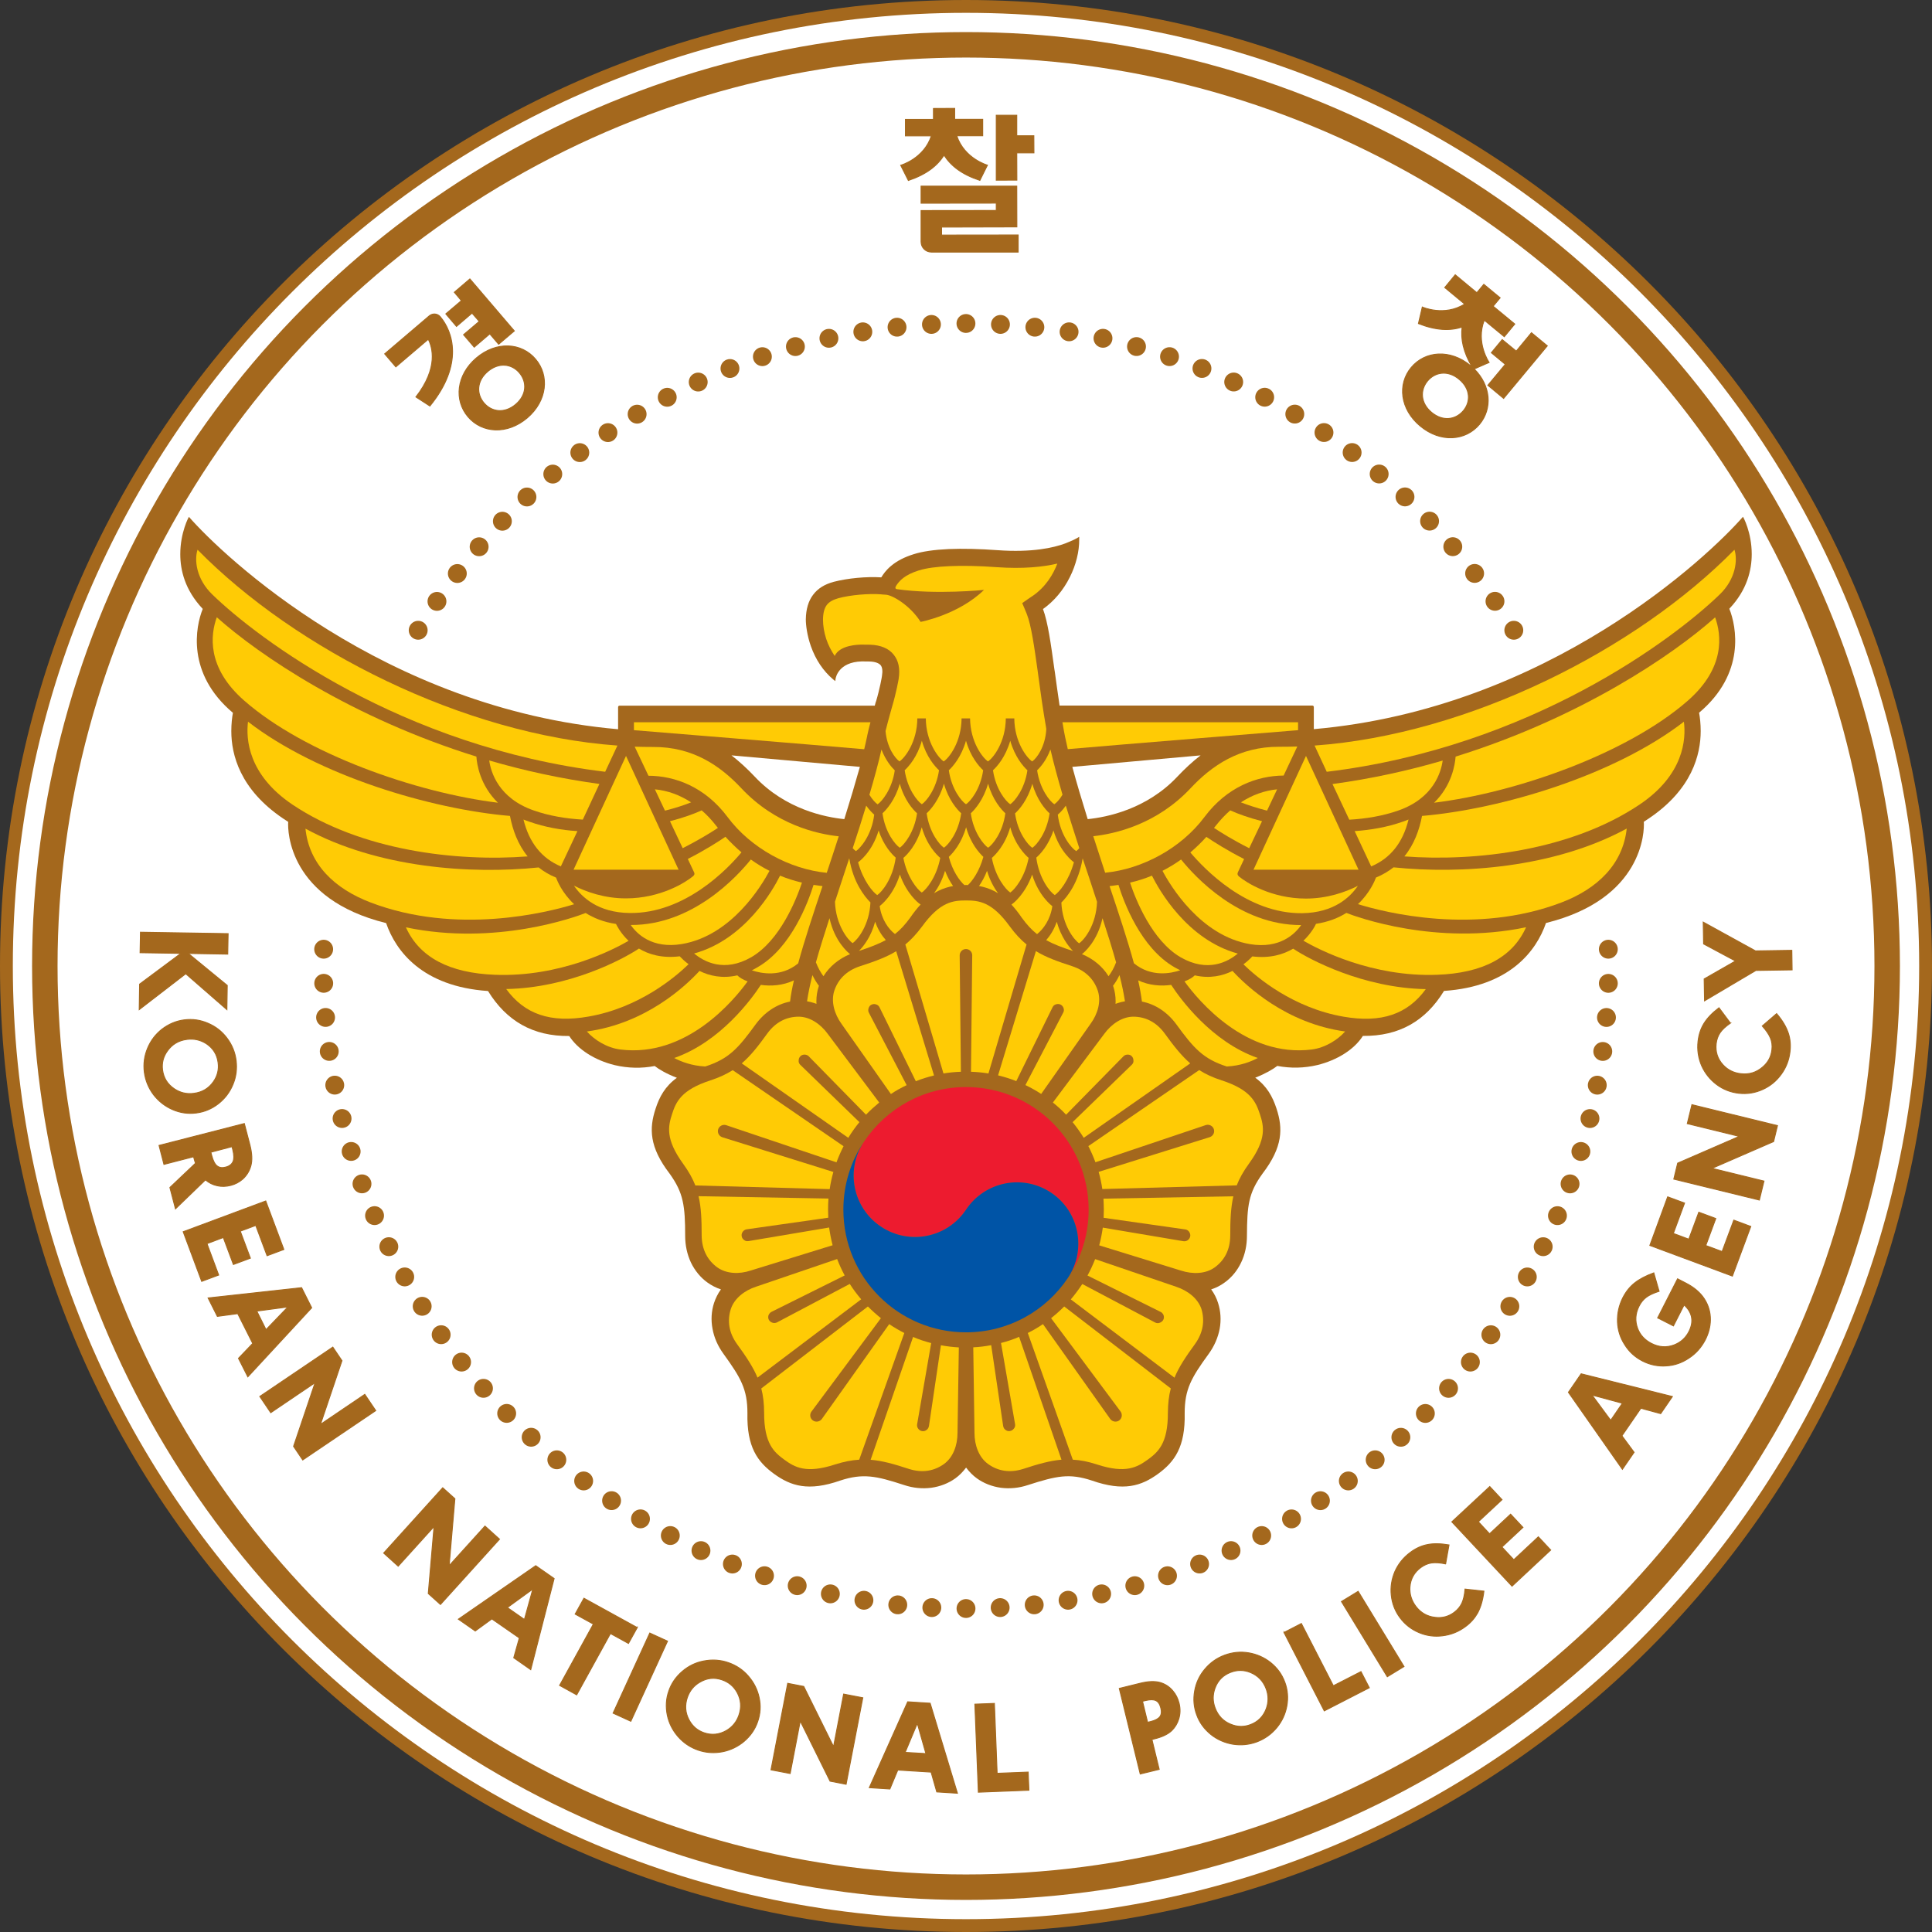
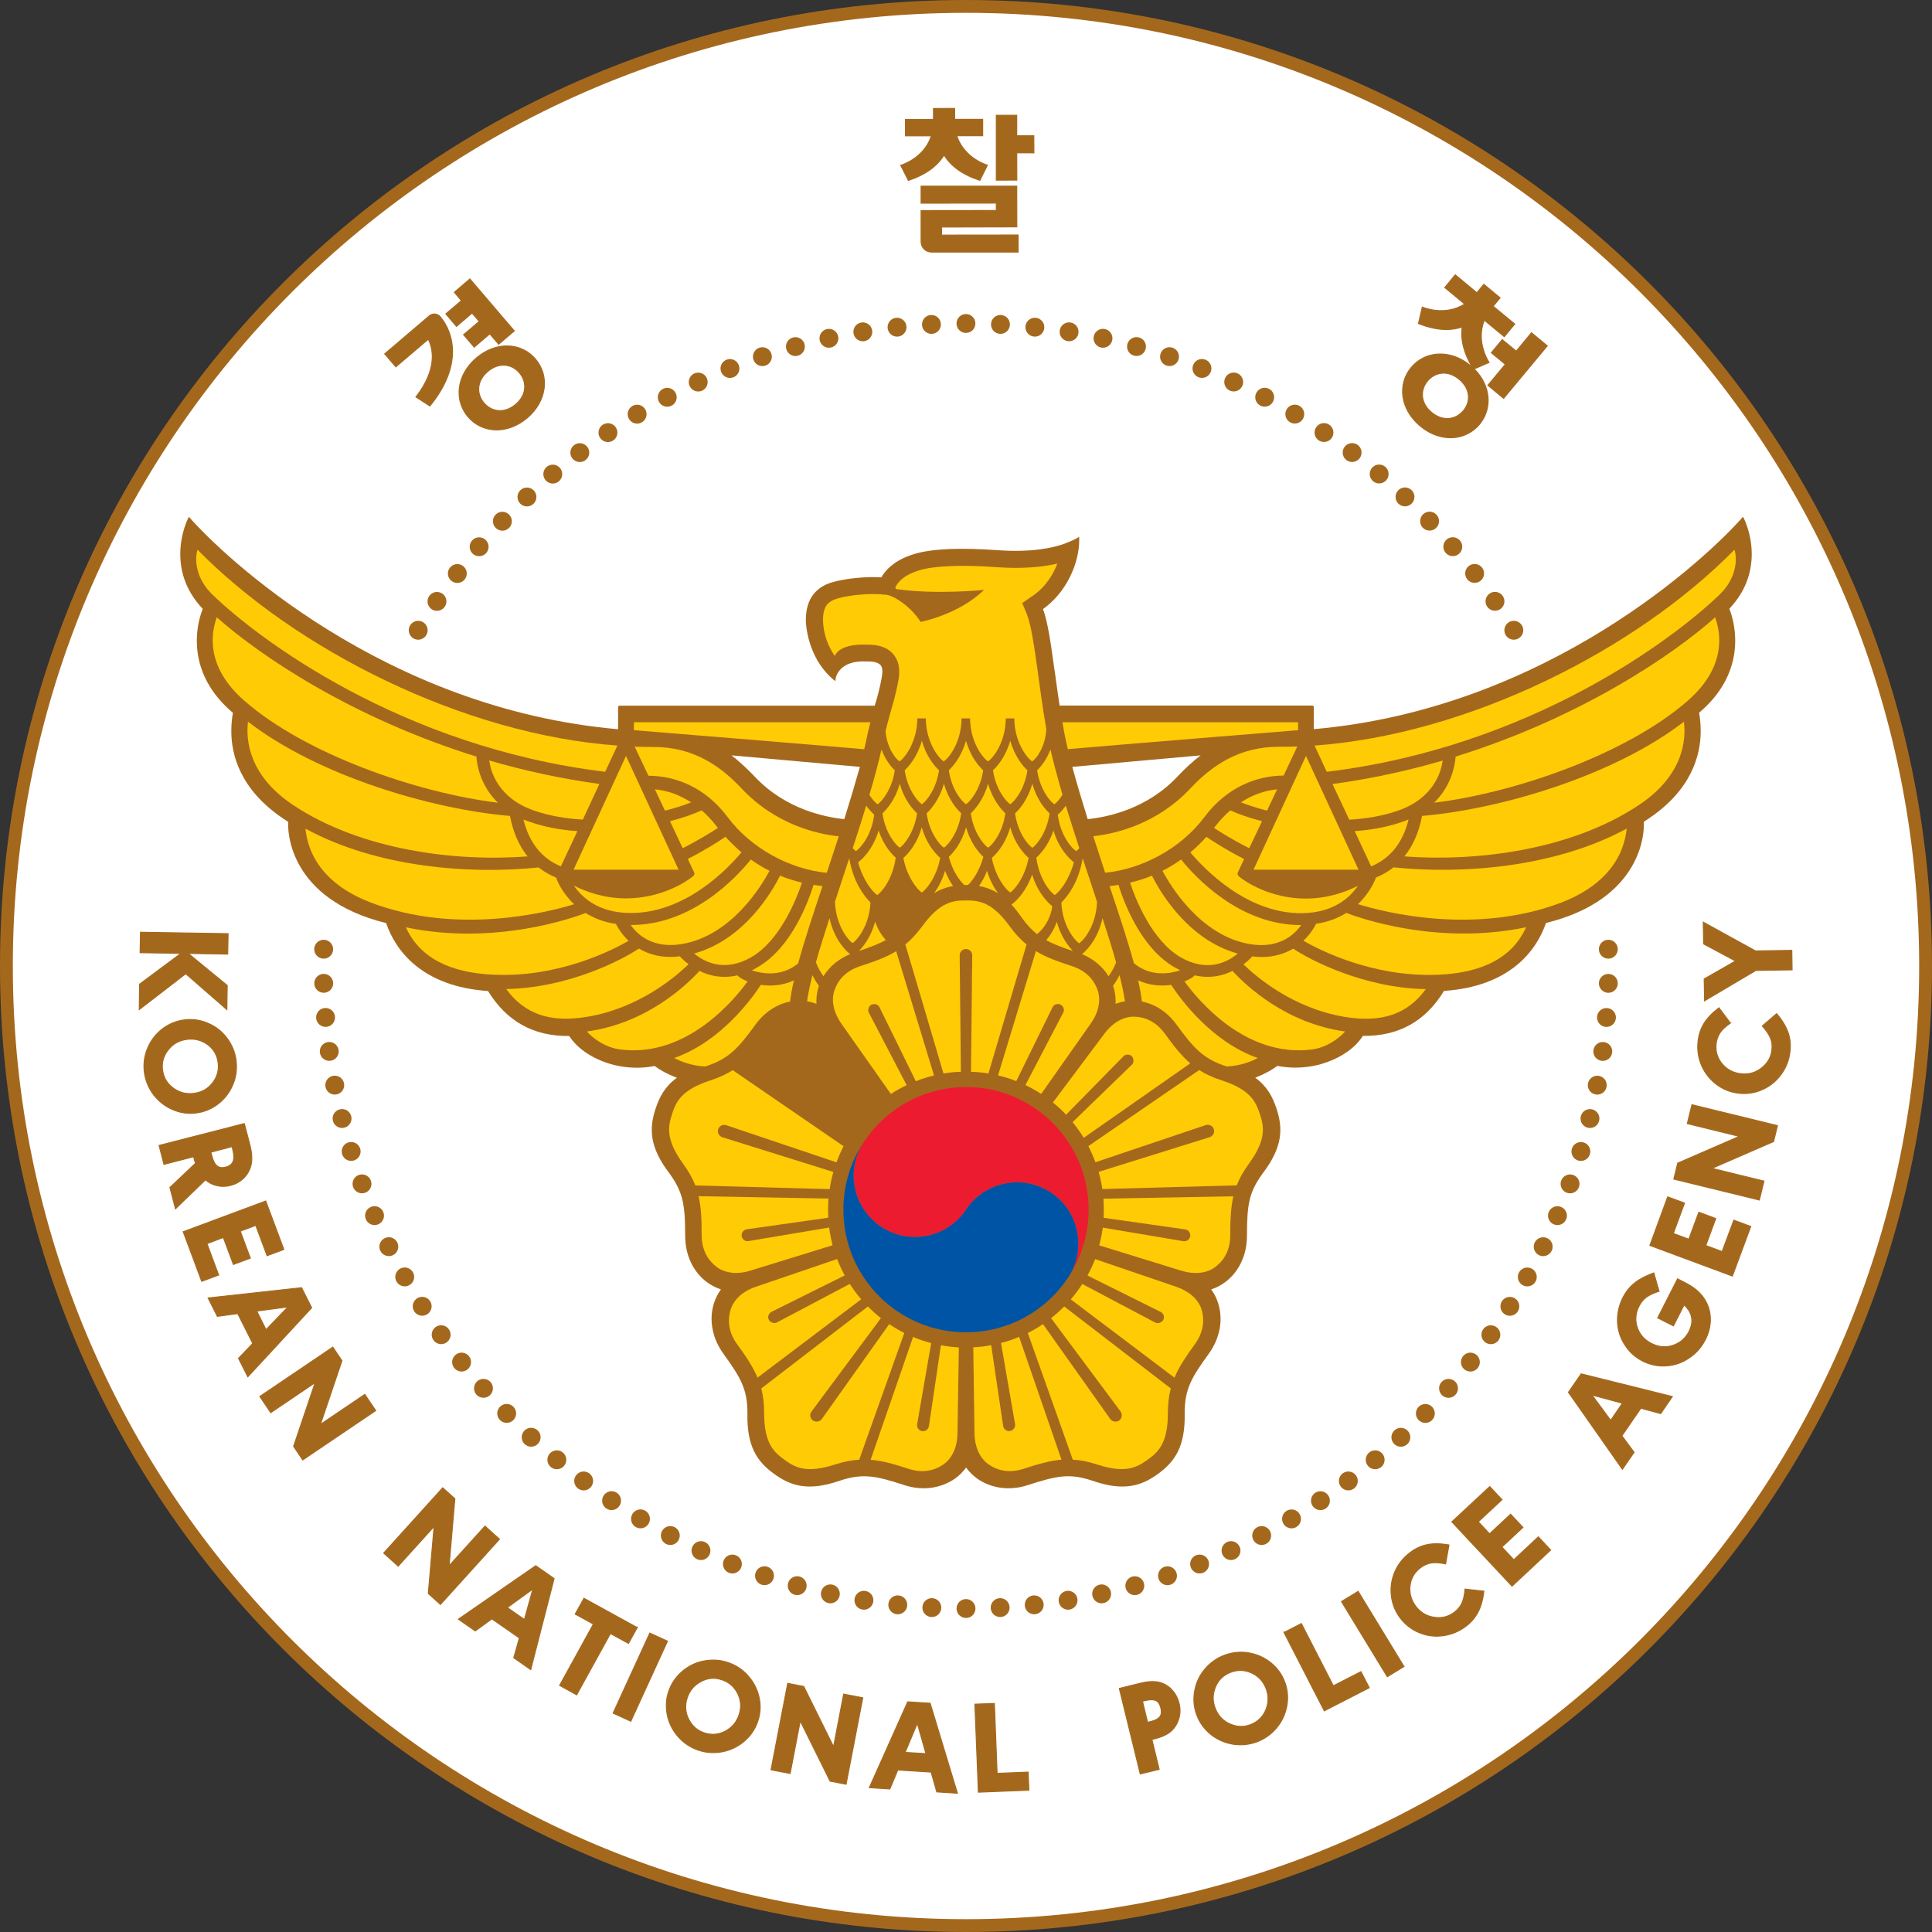
<svg xmlns="http://www.w3.org/2000/svg" xml:space="preserve" id="레이어_1" x="0px" y="0px" style="enable-background:new 0 0 2048 2048" version="1.1" viewBox="0 0 2048 2048">
  <rect x="0" y="0" width="2048" height="2048" fill="#333333" stroke="none" />
  <style>.st0{fill:#a4681d}.st2{fill:none}.st4{fill:#ffcb05}.st7,.st8{fill:#a4681d;stroke:#a4681d;stroke-miterlimit:10}.st8{fill:none;stroke-width:20;stroke-linecap:round}</style>
  <g id="XMLID_1_">
    <path d="M1024 0c565.5 0 1024 458.5 1024 1024s-458.5 1024-1024 1024S0 1589.5 0 1024 458.5 0 1024 0z" class="st0" />
    <path d="M1024 13.6c558 0 1010.4 452.3 1010.4 1010.4S1582 2034.4 1024 2034.4 13.6 1582 13.6 1024 466 13.6 1024 13.6z" style="fill:#fff" />
    <path d="M1024 47.5c539.3 0 976.5 437.2 976.5 976.5s-437.2 976.5-976.5 976.5S47.5 1563.3 47.5 1024 484.7 47.5 1024 47.5z" class="st2" />
-     <circle cx="1024" cy="1024" r="976.5" style="fill:none;stroke:#a4681d;stroke-width:27;stroke-miterlimit:10" />
  </g>
  <g id="g4827" transform="translate(70.001 11.82)">
    <path id="path6" d="M1763.3 633.3c18.6-19.7 23.6-40.6 23.6-57.8 0-22.9-9.1-39.6-9.3-39.5-35.8 41.1-205.9 203.3-454.9 225.1v-23.2c0-1.4-.7-1.8-1.9-1.8h-267.6c-1.9-12.6-3.5-24.6-5-35.3v-.1c0-.2-.5-3-.5-3-3.7-26.8-6.9-50.1-12.1-63.9 11.7-8.3 21.6-20 28.5-33.9 6.5-12.9 10-27.1 9.9-39.9v-2.8l-2.3 1.4c-3.4 2.1-12.3 5.5-12.4 5.6-12.6 4.7-35.4 9.8-71.7 7.2-19.4-1.4-36.8-1.8-51.8-1.2-15.5.7-28 2.5-37.1 5.4-10 3.1-17.9 7.2-24.2 12.5-5.4 4.5-8.4 9-10.3 12.1-15.6-1-35.7.9-50.3 4.7-9.8 2.6-17 7.1-22 13.8-5 6.6-7.5 15.2-7.7 25.9v.1c0 6.4 1.4 17.1 5.3 28.3 5.1 14.5 13.1 26.4 23.7 35.4l2.2 1.8.4-2.8c.2-.7 2.8-17.4 27.7-18.1 2.3 0 6.5.1 8.4.1 5.6.2 9.6 1.6 11.6 3.9 1.8 2.2 2.3 6.1 1.4 11.5 0 .5-2.2 13.3-6.3 27h-.1v.1c-.1.2-.6 1.8-1.2 4.3H587.1c-1.2 0-1.9.4-1.9 1.8v23.2c-249-21.8-419-184-454.9-225.1-.2-.2-9.2 16.6-9.2 39.5 0 17.2 5 38 23.6 57.8 0 0 .1.1.2.3-7.5 18.4-17.6 68.3 32 110.1-.9 4.7-1.7 11.9-1.7 19.4 0 24.9 9.1 61.8 55 92.7 0 0 3.2 2.2 5.3 3.5-.7 9.7.5 81.8 103.8 107.3 10.2 29.7 38.5 67.3 108 72 19.6 31.8 47.7 48.1 86.1 47.7 9.1 14.2 27 25.7 48.3 30.9 14.1 3.3 28.4 3.6 42.3.9 4.4 3.5 12.6 8.3 23.3 12.4 0 0 .1 0 .2.1-12.4 9-18.5 20.1-22.6 32.9-6.8 20.7-6.8 40.4 15 68.8 7.3 10.2 11.5 18.8 13.7 28.8 2.2 9.8 2.7 21 2.7 37.1 0 10.1 2.1 19.6 6.1 28.2 4.1 8.5 10.1 15.9 17.5 21.2 4.3 3.1 9.1 5.6 14.3 7.3-3.2 4.4-5.6 9.3-7.3 14.4-2.8 8.6-3.4 18.1-1.6 27.4 1.7 9.4 5.6 18.2 11.6 26.5 9.4 13 15.7 22.4 19.6 31.5 4.1 9.5 5.8 18.8 5.8 31.4-.8 35.8 10.7 51.7 28.3 64.4 17.7 12.8 36.3 18.9 70.2 7 11.9-3.9 21.3-5.1 31.5-4.2 10 .9 20.8 4 36.1 9 9.6 3.2 19.3 4.1 28.7 2.9 9.4-1.3 18.2-4.7 25.6-10 4.3-3.1 8.1-7 11.4-11.4 3.3 4.4 7.1 8.3 11.4 11.4 7.3 5.3 16.2 8.7 25.5 10 9.4 1.2 19.1.3 28.7-2.9 15.4-5 26.2-8 36.1-9 10.2-1 19.7.3 31.5 4.2 33.9 11.9 52.5 5.8 70.2-7 17.6-12.8 29.1-28.6 28.3-64.4 0-12.5 1.7-21.9 5.8-31.4 4-9.2 10.2-18.5 19.7-31.5 5.9-8.2 9.8-17.1 11.6-26.5 1.7-9.2 1.1-18.7-1.7-27.4-1.6-5.1-4-9.9-7.3-14.4 5.3-1.7 10.1-4.2 14.4-7.4 7.4-5.3 13.4-12.7 17.4-21.2 4.1-8.6 6.1-18.1 6.1-28.2.1-16.1.5-27.3 2.7-37.1 2.2-10 6.4-18.6 13.8-28.8 21.7-28.4 21.7-48 14.9-68.8-4.2-12.9-10.3-24-22.6-32.9.1 0 .2-.1.2-.1 10.7-4.2 18.8-9 23.2-12.4 14.1 2.7 28.4 2.4 42.4-.9 21.2-5.2 39.2-16.6 48.3-30.9 38.4.4 66.5-15.8 86-47.7 69.5-4.7 97.9-42.3 108.1-72 103.2-25.5 104.5-97.6 103.7-107.3 2-1.3 5.3-3.5 5.3-3.5 45.9-30.9 55-67.8 55-92.7 0-7.5-.8-14.7-1.7-19.4 49.6-41.8 39.5-91.6 32.1-110.1 0-.2.1-.3.1-.3M825 856.5c-20-2-62.3-10.3-95-45.1-7.5-8-16.4-16.2-24.6-22.5 15.4 1.4 104 9.4 136.1 12.2-4.8 17.1-10.4 35.9-16.5 55.4m353.1-45.1c-32.7 34.8-75.1 43.1-95.1 45.1-6.1-19.6-11.7-38.4-16.3-55.4 32.1-2.8 120.6-10.8 136-12.2-8.3 6.3-17.1 14.5-24.6 22.5z" class="st0" />
    <g id="eagleFeathers">
      <path id="path9" d="M1370.1 910.1h-111.4l.4-.7 55.3-119.9 55.7 120.6z" class="st4" />
      <path id="path11" d="M1412.2 847.4c-16.6 5.8-34.3 8.7-51.9 9.7l-17.8-37.8c41.2-5.6 80.3-14.2 116.8-24.9-1.7 12.2-9.6 39.9-47.1 53z" class="st4" />
      <path id="path13" d="M1423.1 856.9c-6 24.6-19.3 41.2-39.6 49.7l-17.5-37.4c17.2-1.2 34.4-4.2 50.7-9.9 2.2-.7 4.3-1.6 6.4-2.4z" class="st4" />
      <path id="path15" d="M1131.5 1112.5c0-1.8-.5-3.3-1.7-4.6-1.2-1.3-2.7-1.8-4.4-1.8-.7 0-1.4.1-2.1.3-.9.3-1.8.8-2.4 1.5l-60.8 61.9c-4.3-4.6-9-8.9-14-12.9l54.4-72.7c7.7-10.6 19-18.2 30.8-18.3 12.7 0 24.3 5.6 33.1 17.5 9.9 13.7 18 23.9 27.3 32-19.6 13.7-68.3 47.7-112.9 78.9-3.6-5.8-7.5-11.3-11.8-16.6l62.7-60.8c1.3-1.2 2-2.8 1.8-4.4z" class="st4" />
      <path id="path17" d="M1057.4 1056.7c-.6-1.6-1.6-2.8-3.1-3.6-1.6-.8-3.2-.8-4.9-.3-1.5.4-2.9 1.5-3.6 3l-38.5 78.4c-6.2-2.5-12.8-4.5-19.3-6.1 15.8-52 33.1-108.9 40.1-131.7 10.4 6.4 22.7 10.9 38.8 16.1 14.1 4.8 22.9 13.9 26.9 26.1 3.6 11.3-.1 24.4-7.8 34.9l-52.3 74.3c-5.3-3.5-11-6.6-16.7-9.4l40.1-76.9c.5-.9.7-1.8.7-2.8-.1-.6-.2-1.3-.4-2z" class="st4" />
      <path id="path19" d="m851 1061.6 40.1 76.9c-5.8 2.7-11.4 5.8-16.7 9.4l-52.3-74.3c-7.7-10.6-11.3-23.7-7.8-34.9 3.9-12.1 12.7-21.3 26.8-26.1 16.1-5.2 28.4-9.7 38.9-16.1 7 22.8 24.2 79.7 40.1 131.7-6.6 1.6-13 3.6-19.3 6.1l-38.5-78.4c-.7-1.5-2.1-2.6-3.6-3-1.6-.6-3.3-.5-4.9.3-1.6.7-2.5 2-3 3.6-.3.7-.4 1.4-.4 2.1-.1.8.1 1.8.6 2.7z" class="st4" />
-       <path id="path21" d="m778.3 1116.9 62.7 60.8c-4.3 5.2-8.2 10.8-11.8 16.6-44.6-31.2-93.3-65.2-112.9-78.9 9.3-8 17.4-18.2 27.3-32 8.8-11.9 20.3-17.5 33.1-17.5 11.8.1 23.1 7.7 30.8 18.3l54.5 72.7c-4.9 4.1-9.7 8.4-14 12.9l-60.7-61.9c-.6-.7-1.5-1.2-2.5-1.5-.7-.2-1.3-.3-2-.3-1.7 0-3.3.6-4.4 1.8-1.2 1.2-1.8 2.8-1.8 4.6-.2 1.6.5 3.2 1.7 4.4z" class="st4" />
      <path id="path23" d="M1245.4 838.7c11.8-7.7 24.8-12.5 38.4-13.8l-10.7 22.6c-10.8-2.8-20.3-5.9-27.7-8.8z" class="st4" />
      <path id="path25" d="m1267.8 858.7-13.6 28.6c-16.6-8.3-30-16.7-37.3-21.5.7-.8 1.3-1.7 2-2.5 4.7-5.9 9.8-11.4 15.2-16.1 8.3 3.8 19.9 7.9 33.7 11.5z" class="st4" />
      <path id="path27" d="M1206.9 854.1c-24.9 33.4-66.2 55.4-105.4 59.2-4.2-13-8.5-25.9-12.6-38.7 22.9-2.5 67-12.3 103.2-50.9 22.5-24 51.7-44.1 93.7-43.9 6.4 0 12.9-.1 19.4-.3l-14.5 30.8c-28.5.2-60.1 12.2-83.8 43.8z" class="st4" />
      <path id="path29" d="M1122.5 1049.6c-2.5.4-4.9 1-7.4 1.8-.8.3-1.7.6-2.6.9.1-.9.1-1.8.1-2.7 0-5.4-.8-10.6-2.4-15.5-.2-.3-.3-.6-.4-.9 2.3-3 4.7-6.7 6.9-11.4 2.6 10.1 4.5 19.4 5.8 27.8z" class="st4" />
      <path id="path31" d="M1105.1 1023c-6.3-10.2-16.1-18.4-28.2-23.4 2.3-1.7 16.4-13.5 21.8-38.1 5.4 16.4 10.3 32.2 14.4 46.8-2.2 6-5.2 11-8 14.7z" class="st4" />
      <path id="path33" d="M1055.1 944.9c6.5-6.4 18.2-21.2 22.5-46.5.1-.1.1-.1.1-.2 3.8 11.4 7.7 22.8 11.4 34.3l.2.7c1.2 3.6 2.4 7.2 3.6 10.9-.8 24.6-13.7 40.6-19 44-5.1-3.4-17.8-19.1-18.8-43.2z" class="st4" />
      <path id="path35" d="M1067.4 996.3c-11.7-3.8-20.7-7.3-28.4-11.5 4.1-4.7 8.3-11.1 11.2-19.5 4.5 16.1 12.5 26.1 17.2 31z" class="st4" />
      <path id="path37" d="M1074.1 887.3c-1.2 1.4-2.4 2.4-3.3 3.1-5-3.1-16.9-17-19.5-38.7 1.6-1.3 5-4.5 8.5-9.5 4.5 14.5 9.3 29.7 14.3 45.1z" class="st4" />
      <path id="path39" d="M1068.4 902.2c-5.4 19.7-15.7 31.8-20.3 34.8-5-3.2-16.6-17.2-19.6-39.7 3.8-3.3 12.8-12.5 18.2-28.8 6.9 23 20.9 33.2 21.7 33.7z" class="st4" />
      <path id="path41" d="M1024.3 886.9c-4.7-3.1-15.5-16.2-18.3-36.5 4.5-4.1 13.4-14.2 18.3-31.4 4.9 17.2 13.8 27.3 18.3 31.4-2.8 20.2-13.6 33.4-18.3 36.5z" class="st4" />
      <path id="path43" d="M1000.9 840.7c-4.7-3-15.4-16-18.3-36 4.5-4.1 13.4-14.2 18.3-31.3 4.9 17.1 13.7 27.2 18.2 31.3-2.9 20.1-13.6 33-18.2 36z" class="st4" />
      <path id="path45" d="M995.7 850.3c-2.7 20.3-13.5 33.4-18.3 36.5-4.6-3.1-15.5-16.2-18.3-36.5 4.4-4.1 13.4-14.2 18.3-31.4 4.9 17.3 13.9 27.3 18.3 31.4z" class="st4" />
      <path id="path47" d="M954 840.7c-4.7-3-15.4-16-18.2-36 4.4-4.1 13.3-14.2 18.2-31.3 4.8 17.1 13.8 27.2 18.2 31.3-2.9 20.1-13.5 33-18.2 36z" class="st4" />
      <path id="path49" d="M948.9 850.3c-2.8 20.3-13.6 33.4-18.3 36.5-4.7-3.1-15.5-16.2-18.3-36.5 4.4-4.1 13.4-14.2 18.3-31.4 4.9 17.3 13.9 27.3 18.3 31.4z" class="st4" />
      <path id="path51" d="M907.2 840.7c-4.6-3-15.3-16-18.2-36 4.4-4.1 13.4-14.2 18.2-31.3 4.8 17.1 13.8 27.2 18.2 31.3-2.9 20.1-13.6 33-18.2 36z" class="st4" />
      <path id="path53" d="M902.1 850.3c-2.9 20.3-13.7 33.4-18.3 36.5-4.7-3.1-15.6-16.2-18.3-36.5 4.4-4.1 13.5-14.2 18.3-31.4 4.8 17.3 13.8 27.3 18.3 31.4z" class="st4" />
      <path id="path55" d="M879.5 897.3c-3.1 22.5-14.7 36.5-19.6 39.7-4.6-3-14.9-15.1-20.3-34.8.9-.5 14.9-10.7 21.8-33.7 5.3 16.3 14.3 25.5 18.1 28.8z" class="st4" />
      <path id="path57" d="M795.5 1052.3c-.9-.3-1.7-.6-2.6-.9-2.5-.8-4.9-1.4-7.4-1.8 1.2-8.3 3.2-17.7 5.7-27.8 2.2 4.7 4.6 8.3 6.9 11.4-.2.3-.2.6-.3.9-1.6 4.9-2.4 10.1-2.4 15.5.1.9.1 1.8.1 2.7z" class="st4" />
      <path id="path59" d="M794.9 1008.3c4.1-14.6 9.1-30.4 14.4-46.8 5.4 24.6 19.6 36.4 21.8 38.1-12.1 5-21.9 13.2-28.2 23.4-2.8-3.7-5.7-8.7-8-14.7z" class="st4" />
      <path id="path61" d="M815.1 944c1.2-3.6 2.4-7.3 3.6-10.9l.2-.7c3.8-11.5 7.6-22.9 11.3-34.3.1.1.1.1.1.2 4.2 25.3 16 40.1 22.4 46.5-1 24-13.7 39.7-18.9 43.1-5-3.3-17.9-19.3-18.7-43.9z" class="st4" />
      <path id="path63" d="M857.7 965.2c2.9 8.4 7.1 14.8 11.3 19.5-7.8 4.2-16.8 7.7-28.5 11.5 4.8-4.8 12.8-14.8 17.2-31z" class="st4" />
      <path id="path65" d="M837.3 890.4c-1-.7-2.1-1.7-3.4-3.1 5.1-15.4 9.9-30.6 14.3-45.1 3.6 5 6.9 8.2 8.5 9.5-2.6 21.7-14.5 35.5-19.4 38.7z" class="st4" />
      <path id="path67" d="M715.9 823.8c36.2 38.6 80.3 48.5 103.2 50.9-4.1 12.8-8.4 25.8-12.7 38.7-39.1-3.8-80.4-25.9-105.2-59.2-23.7-31.7-55.4-43.6-83.8-43.7l-14.6-30.8c6.6.2 13 .3 19.4.3 42.1-.3 71.2 19.8 93.7 43.8z" class="st4" />
      <path id="path69" d="M662.6 838.7c-7.5 3-16.9 6.1-27.7 8.8l-10.7-22.6c13.7 1.3 26.6 6.1 38.4 13.8z" class="st4" />
      <path id="path71" d="M673.8 847.2c5.5 4.7 10.6 10.2 15.2 16.1.7.9 1.3 1.7 2 2.5-7.3 4.8-20.7 13.1-37.3 21.5l-13.5-28.6c13.9-3.6 25.4-7.7 33.6-11.5z" class="st4" />
      <path id="path73" d="m665.4 912.1-6.3-13.4c18.5-9.4 32.9-18.7 39.9-23.5 5.5 6 11.1 11.5 17 16.5-14.3 17.2-59.8 65.1-118.6 64.3-33.6-.4-50.8-16.9-59-29 13 6.6 32.2 13.5 55.1 13.5 36.9 0 63.4-17.1 70.9-23.3 2.5-2 1.8-3.5 1-5.1z" class="st4" />
      <path id="path75" d="M725.9 899.3c6.3 4.5 13 8.6 19.8 12-8.3 15.6-40.1 68.7-92.9 77.6-31.7 5.3-47.8-10.9-54.2-20.2 65.7.3 112.9-51.5 127.3-69.4z" class="st4" />
      <path id="path77" d="M756.9 916.4c7.4 3.1 15.2 5.5 23.2 7.4-5.9 17.8-23.2 61.4-53.8 79.1-28.6 16.4-50 4.8-60.5-4 53.9-14.7 83.7-67.5 91.1-82.5z" class="st4" />
      <path id="path79" d="M733 1013.5c36-20.6 53.8-69.4 59.4-87.3 3.1.5 6.2.9 9.5 1.3-9.7 29-19.1 57.2-25.8 81.9-18.3 15-39.1 10.7-49.1 7.4 2-1 3.9-2.1 6-3.3z" class="st4" />
-       <path id="path81" d="M878.7 978.3c-6.7-5.1-14.2-15.3-16.2-29.7 1.3-.9 14.5-11.1 21.4-33.4 7.3 20.7 19.8 30.3 20.6 30.8l1.4 1c-3.8 4-7.4 8.7-11.1 14-5.3 7.3-10.4 12.9-16.1 17.3z" class="st4" />
      <path id="path83" d="M887.6 897.6c3.8-3.2 14.1-13.5 19.5-32.5 5.4 19 15.8 29.3 19.6 32.5-3.9 20.4-14.8 33.6-19.6 36.7-4.7-3.1-15.6-16.3-19.5-36.7z" class="st4" />
      <path id="path85" d="M931.8 911.3c2.5 6.5 5.5 11.9 8.5 16.1-5 .9-10.4 2.5-15.8 5.2-1.5.7-2.9 1.6-4.4 2.5 4.1-5.6 8.5-13.4 11.7-23.8z" class="st4" />
      <path id="path87" d="M935.8 896.5c4.4-4.1 13.4-14.2 18.3-31.4 4.8 17.2 13.8 27.2 18.3 31.4-4.1 15.1-11.7 25.6-16.4 29.9-.7-.1-1.2-.1-1.8-.1s-1.2 0-1.9.1c-4.9-4.3-12.6-14.8-16.5-29.9z" class="st4" />
      <path id="path89" d="M976.3 911.3c3.1 10.4 7.6 18.2 11.7 23.8-1.5-.9-2.9-1.8-4.4-2.5-5.4-2.7-10.7-4.3-15.8-5.2 2.9-4.2 6-9.6 8.5-16.1z" class="st4" />
      <path id="path91" d="M981.4 897.6c3.7-3.2 14.1-13.5 19.5-32.5 5.3 19 15.8 29.3 19.5 32.5-3.9 20.4-14.8 33.6-19.5 36.7-4.7-3.1-15.7-16.3-19.5-36.7z" class="st4" />
      <path id="path93" d="M1003.4 946.1c.8-.5 13.3-10.1 20.7-30.8 6.9 22.3 20.1 32.5 21.4 33.4-2 14.3-9.6 24.5-16.2 29.7-5.7-4.5-10.8-10-16.1-17.3-3.6-5.3-7.3-10-11-14l1.2-1z" class="st4" />
      <path id="path95" d="M1106.2 927.5c3.2-.4 6.4-.8 9.4-1.3 5.6 18 23.5 66.7 59.4 87.3 2.1 1.2 4.1 2.2 6.1 3.2-9.9 3.4-30.9 7.6-49.1-7.4-6.7-24.6-16.1-52.8-25.8-81.8z" class="st4" />
      <path id="path97" d="M1127.9 923.8c8.1-1.9 15.8-4.3 23.2-7.4 7.5 15 37.2 67.9 91 82.6-10.5 8.8-31.8 20.4-60.5 4-30.6-17.8-47.8-61.4-53.7-79.2z" class="st4" />
      <path id="path99" d="M1162.3 911.3c6.8-3.5 13.4-7.5 19.7-12 14.4 17.9 61.6 69.7 127.3 69.5-6.4 9.2-22.6 25.5-54.3 20.2-52.6-8.9-84.5-62.1-92.7-77.7z" class="st4" />
      <path id="path101" d="M1191.8 891.8c5.9-5 11.6-10.5 17-16.5 7.1 4.8 21.5 14.1 40 23.5l-6.3 13.4c-.7 1.6-1.4 3.1 1 5.2 7.5 6.2 34 23.3 70.8 23.3 22.9 0 42.1-6.9 55.1-13.5-8.2 12.1-25.4 28.5-59 29-58.8.7-104.1-47.3-118.6-64.4z" class="st4" />
      <path id="path103" d="M1306 753.8v8.4s-194.1 15.7-244.1 20.1c-2.1-9.1-3.9-17.5-5.1-25.2v-.1c-.2-1-.4-2.1-.6-3.2H1306z" class="st4" />
      <path id="path105" d="M1056.3 830.6c-3.1 5.2-6.5 8.7-8.7 10.1-4.7-3-15.3-16-18.2-36 3.6-3.4 9.8-10.5 14.1-22.1 3.4 14.6 7.8 30.8 12.8 48z" class="st4" />
      <path id="path107" d="M852.7 671.6c-2.2-.1-6.7-.1-9-.1-4.2 0-23.5.4-28.9 12-3.8-5.7-6.9-11.7-9-18.1-2.2-6.8-3.4-13.9-3.4-20.5.1-6.9 1.4-11.9 4-15.4 2.5-3.3 6.6-5.6 12.3-7.2 13.1-3.5 31.9-5.1 45.7-4.1l.1.1h.1l4.4.3c6.8.3 25.5 11 36.9 28.8 0 0 40.1-7.5 67.2-33.9 0 0-50.5 5.2-92.4-.8-.7-.1-2.1-.7-1.3-2.5 0 0 .2-.5.6-1.1v-.1c3.3-5 8.5-11.3 24.1-16.2h.1c7.5-2.4 18.7-3.9 32.5-4.5 14.2-.6 31-.3 49.8 1.1 28.3 2 49.4-.3 64.3-3.8-4.3 11.3-12.2 24.8-26.6 34.6h-.1l-5.1 3.5-5.4 3.8 2.6 6.1 2.3 5.6c4.6 11.6 7.9 34.6 11.6 61.1l.4 3.1c2.2 16.7 5 36.5 8.5 56.7 0 .4.1.8.1 1.1-1 18.7-10.3 30.9-14.8 34h-.3c-5.5-3.7-18.6-20.3-18.8-45.5h-9c-.2 25.2-13.3 41.9-18.8 45.5h-.2c-5.5-3.7-18.6-20.3-18.9-45.5h-9c-.2 25.2-13.3 41.9-18.8 45.5h-.3c-5.4-3.7-18.6-20.3-18.8-45.5h-9c-.2 25.2-13.3 41.9-18.8 45.5h-.2c-4.4-3-13.2-14.4-14.7-32.1 2.9-11.7 6.8-25.2 7-26 4.5-15.1 6.8-28.6 6.9-29.2v-.1c1.7-10.7-.1-19.3-5.3-25.7-5.1-6.5-13.6-10.1-24.6-10.5z" class="st4" />
      <path id="path109" d="M878.5 804.8c-2.9 20-13.6 32.9-18.2 36-2.1-1.4-5.5-4.9-8.7-10.1 5.1-17.2 9.5-33.4 12.8-48 4.4 11.5 10.6 18.7 14.1 22.1z" class="st4" />
      <path id="path111" d="M602 753.8h250.7c-1.3 4.9-2.5 9.9-3.4 14.1v.2c-1 4.6-2 9.4-3.2 14.3C794 777.8 602 762.2 602 762.2v-8.4z" class="st4" />
      <path id="path113" d="M593.6 789.5 649 909.4l.4.7H538l55.6-120.6z" class="st4" />
      <path id="path115" d="M491.4 859.3c16.2 5.7 33.5 8.8 50.7 9.9l-17.6 37.4c-20.3-8.5-33.6-25.2-39.6-49.7 2.1.8 4.2 1.7 6.5 2.4z" class="st4" />
      <path id="path117" d="M448.6 794.3c36.7 10.7 75.7 19.3 116.8 24.9L547.8 857c-17.7-1-35.4-3.9-52-9.7-37.4-13-45.5-40.7-47.2-53z" class="st4" />
      <path id="path119" d="M139.4 570.9c104 105.9 281.6 195.9 445.1 207.6l-13 27.8C354.7 780 202.7 664.6 155.2 618.5c-17.3-16.6-19.3-36.8-15.8-47.6z" class="st4" />
      <path id="path121" d="M159.8 642.5C205 682.9 303 749.2 435 790.2c.5 8 3.8 30.4 22.8 48.9-86.5-10.6-204.6-51.8-269-108.3-40.1-35.1-35.6-70-29-88.3z" class="st4" />
      <path id="path123" d="M192.9 753.2c74.3 57.4 194.4 92.8 277.7 99.9 2.8 14.7 8.3 30.1 18.7 42.9-75.3 5.8-176.5-6.1-249.4-55-46.7-31.5-49.3-69.1-47-87.8z" class="st4" />
      <path id="path125" d="M323 944.9c-38.4-14.6-65.3-40.5-69.2-78.3 76.9 41.8 175.5 48.5 247.2 41.1 5.2 4.2 11.4 7.9 18.5 10.8 1 3 6.2 16.1 19.1 28.2-28.3 8.7-124.3 33-215.6-1.8z" class="st4" />
      <path id="path127" d="M454.8 1021.5c-48.5-1.8-80.2-18.6-94.5-50.3 95.3 20 179.9-11.1 190.5-15.2 8.5 5.3 19.1 9.7 32.2 11.6.6 1.3 4.6 9.6 13.3 17.9-16.4 9.5-72.7 38.6-141.5 36z" class="st4" />
      <path id="path129" d="M466.6 1036.6c66.1-1.2 122.9-31 140.7-42.9 10.3 6.2 24.5 10.5 43.2 8.2 2.1 2.2 5.3 5.3 9.4 8.4-14.4 14-52.6 46.2-106.2 55.5-40.2 7.1-67.7-2.6-87.1-29.2z" class="st4" />
      <path id="path131" d="M587.6 1100.7c-14.4-1.8-27.5-10.2-35.5-19.1 62.7-8.5 104.8-48.3 119.4-64.2 10.4 5.2 24.1 8.4 40.1 4.7 2 2.1 5.8 4.5 10.9 6.4-14.6 20.2-65 81-134.9 72.2z" class="st4" />
      <path id="path133" d="M644.7 1109.7c49.2-17.2 82.3-62.9 91.8-77.5 10.6 1.5 23.2.8 35.1-4.8-1.9 8.1-3.3 15.6-4.1 22.5-14.1 2.7-27.1 11.3-36.6 24.3-18.4 25.3-28.3 36.4-53 44.4-.1 0-.4.1-.5.1-14.2-.8-25.2-5-32.7-9z" class="st4" />
      <path id="path135" d="M654.2 1221.9c-19-26.2-16-39.8-11.8-52.7 4.1-12.9 9.7-25.7 40.5-35.7 9.4-3.1 17-6.6 23.8-10.9 18 12.4 70.1 48.1 117.5 80.6-2.8 5.5-5.3 11.2-7.5 17.1l-116.9-39.4c-3.4-1.1-7.3.7-8.5 4.3-1.1 3.6.8 7.3 4.4 8.5l117.7 36.8c-1.7 6-3 12-3.9 18.2-57.3-1.6-120.6-3.3-142.4-3.9-3-7.6-7.1-14.9-12.9-22.9z" class="st4" />
      <path id="path137" d="M690.4 1331.7c-10.3-7.5-16.4-18.7-16.6-33.6 0-16.9-.5-29.9-3.3-41.9 23.9.4 83.3 1.5 137.7 2.5-.3 3.9-.4 7.8-.4 11.7 0 2.9.1 5.7.2 8.6l-86.5 12.3c-1.6.2-3.1 1.2-4.1 2.5-1 1.4-1.5 3-1.2 4.7.2 1.7 1.1 3 2.5 4.1.5.4 1.2.7 1.7 1 1 .3 2 .4 3 .2l85.5-14.4c.9 6.3 2.1 12.6 3.7 18.8l-86.8 26.8c-12.3 4.1-25.8 3.5-35.4-3.3z" class="st4" />
      <path id="path139" d="M711.1 1412.7c-8.6-12.1-10.3-24.7-6.4-36.9 3.7-11.2 14.3-19.6 26.8-23.7l85.9-29.3c2.3 6 5 11.8 8 17.4l-77.6 38.6c-.9.4-1.6 1.1-2.2 1.9-.4.5-.7 1.1-1 1.8-.4 1.6-.4 3.2.4 4.7s2.1 2.5 3.8 3.1c1.6.6 3.3.4 4.8-.3l77.2-40.8c3.6 5.7 7.7 11.1 12.1 16.3-43.4 32.8-90.8 68.6-109.9 83-4.7-11.2-11.9-22.1-21.9-35.8z" class="st4" />
      <path id="path141" d="M840.8 1535.5c-8 .5-16.3 2.1-25.7 5.1-30.7 10-42.7 2.9-53.7-5.1S740 1518.3 740 1486c0-9.9-1-18.3-3-26 17.3-13.3 67.5-51.9 113-86.9 4.4 4.4 8.9 8.5 13.8 12.4l-73.6 99c-2.2 3-1.6 7.2 1.5 9.4 3 2.2 7.2 1.4 9.4-1.4l71.5-100.7c5.1 3.5 10.5 6.6 16 9.4-19.3 54-40.4 113.7-47.8 134.3z" class="st4" />
      <path id="path143" d="M945 1507.2c0 13.2-4.7 25.8-14.2 32.8-10.4 7.5-22.9 9.8-37 5.4-16.1-5.3-28.6-8.8-40.9-9.8 7.9-22.6 27.2-78.8 45-130.2 6.2 2.7 12.7 4.8 19.2 6.5l-14.9 86c-.3 1.7.1 3.4 1.1 4.7 1 1.4 2.4 2.3 4.1 2.6 1.7.3 3.3-.1 4.6-1.1.7-.4 1.1-.9 1.5-1.4.6-.8 1-1.7 1.2-2.7l12.7-85.8c6.2 1.2 12.6 1.9 19 2.3l-1.4 90.7z" class="st4" />
      <path id="path145" d="M954 994.2c-3.8 0-6.7 3.1-6.7 6.7l1.3 123.4c-6.3.2-12.4.8-18.5 1.8-16.2-55-34.1-115.7-40.4-136.7 6.2-5.1 11.9-11.3 17.8-19.2 19-26.2 32.9-27.5 46.5-27.5s27.5 1.3 46.4 27.5c5.8 7.9 11.6 14.1 17.8 19.2-6.2 21-24.1 81.7-40.4 136.7-6-1-12.2-1.6-18.5-1.8l1.3-123.4c.1-3.6-2.9-6.7-6.6-6.7z" class="st4" />
      <path id="path147" d="M1014.3 1545.4c-14.1 4.4-26.7 2.1-37-5.4-9.6-7-14.3-19.7-14.3-32.8l-1.3-90.8c6.5-.3 12.8-1.1 19-2.3l12.7 85.8c.2.9.5 1.9 1.1 2.7.5.6.9 1.1 1.5 1.4 1.4 1 2.9 1.5 4.6 1.1 1.8-.3 3.1-1.2 4.2-2.6 1.1-1.3 1.5-3 1.2-4.7l-14.9-86c6.6-1.7 13-3.8 19.2-6.5 17.8 51.4 37.1 107.6 44.9 130.2-12.3 1.1-24.8 4.6-40.9 9.9z" class="st4" />
      <path id="path149" d="M1168 1486c.1 32.3-10.4 41.5-21.4 49.5-11.1 7.9-23 15.1-53.7 5.1-9.4-3.1-17.7-4.7-25.7-5.1-7.2-20.6-28.5-80.2-47.7-134.3 5.6-2.8 11-5.9 16.1-9.4l71.4 100.7c2.2 2.8 6.4 3.6 9.4 1.4s3.6-6.4 1.5-9.4l-73.7-99c4.9-3.9 9.5-8 13.9-12.4 45.5 35 95.6 73.6 113 86.9-2.1 7.7-3 16.1-3.1 26z" class="st4" />
      <path id="path151" d="M1196.9 1412.7c-9.9 13.6-17.2 24.5-21.9 35.9-19.1-14.4-66.5-50.3-109.9-83 4.4-5.2 8.4-10.6 12.2-16.3l77.2 40.8c1.5.8 3.3.9 4.8.3 1.6-.6 3-1.6 3.8-3.1s.9-3.2.4-4.7c-.2-.7-.5-1.3-.9-1.8-.6-.8-1.3-1.5-2.2-1.9l-77.6-38.6c3-5.5 5.7-11.3 8.1-17.4l85.9 29.3c12.4 4.1 23.1 12.5 26.8 23.7 3.6 12.1 1.9 24.7-6.7 36.8z" class="st4" />
      <path id="path153" d="M1234.1 1298.1c-.1 14.9-6.1 26.1-16.5 33.6-9.5 6.9-23.2 7.4-35.6 3.4l-86.8-26.8c1.7-6.2 2.9-12.4 3.8-18.8l85.4 14.4c1 .2 2 .1 2.9-.2.7-.2 1.3-.5 1.9-1 1.4-1.1 2.2-2.4 2.5-4.1s-.3-3.3-1.2-4.7c-.9-1.3-2.4-2.3-4.1-2.5l-86.5-12.3c.1-2.9.2-5.7.2-8.6 0-4-.2-7.8-.4-11.7 54.4-1 113.8-2.1 137.7-2.5-2.7 11.9-3.3 24.9-3.3 41.8z" class="st4" />
      <path id="path155" d="M1253.8 1221.9c-5.8 8-9.9 15.3-12.8 22.8-21.8.6-85.1 2.3-142.5 3.9-.9-6.2-2.2-12.2-3.9-18.2l117.8-36.8c3.5-1.2 5.5-4.9 4.3-8.5-1.1-3.5-5-5.4-8.5-4.3l-117 39.4c-2.2-5.9-4.7-11.6-7.5-17.1 47.3-32.4 99.5-68.2 117.5-80.6 6.7 4.3 14.4 7.9 23.8 10.9 30.8 10 36.2 22.8 40.5 35.7 4.3 13 7.4 26.6-11.7 52.8z" class="st4" />
      <path id="path157" d="M1230.6 1118.7c-.1 0-.4-.1-.5-.1-24.6-8-34.6-19.1-53-44.4-9.5-13-22.4-21.6-36.6-24.3-.9-6.9-2.2-14.4-4-22.5 11.8 5.5 24.4 6.3 35 4.8 9.5 14.6 42.7 60.4 91.8 77.5-7.5 4-18.4 8.2-32.7 9z" class="st4" />
      <path id="path159" d="M1320.5 1100.7c-69.9 8.8-120.3-52-134.9-72.2 5-1.9 8.8-4.2 10.9-6.4 16 3.7 29.6.5 40-4.7 14.6 15.9 56.7 55.6 119.4 64.2-7.9 8.9-21.2 17.3-35.4 19.1z" class="st4" />
      <path id="path161" d="M1354.2 1065.9c-53.5-9.3-91.8-41.5-106.1-55.5 4.2-3.1 7.3-6.1 9.4-8.4 18.7 2.3 32.8-2 43.3-8.2 17.7 11.8 74.5 41.7 140.6 42.9-19.3 26.5-46.9 36.2-87.2 29.2z" class="st4" />
      <path id="path163" d="M1453.2 1021.5c-68.8 2.5-125.1-26.6-141.5-36.1 8.7-8.3 12.8-16.6 13.3-17.9 13.1-2 23.8-6.3 32.2-11.6 10.6 4.2 95.2 35.2 190.5 15.2-14.2 31.8-46 48.7-94.5 50.4z" class="st4" />
      <path id="path165" d="M1585.1 944.9c-91.4 34.8-187.4 10.5-215.6 1.7 12.8-12.1 18-25.2 19.1-28.2 7.1-2.9 13.2-6.6 18.6-10.8 71.6 7.4 170.3.7 247.2-41.1-4.1 37.8-31 63.8-69.3 78.4z" class="st4" />
      <path id="path167" d="M1668.1 841c-72.8 48.9-174.1 60.7-249.4 55 10.4-12.8 15.9-28.1 18.7-42.9 83.2-7.1 203.3-42.5 277.6-99.9 2.4 18.7-.1 56.3-46.9 87.8z" class="st4" />
      <path id="path169" d="M1719.3 730.8c-64.5 56.5-182.5 97.7-269.1 108.3 19-18.5 22.2-40.9 22.8-48.9 131.9-41 229.9-107.3 275.1-147.6 6.6 18.2 11.2 53.1-28.8 88.2z" class="st4" />
      <path id="path171" d="M1752.8 618.5c-47.6 46-199.5 161.5-416.4 187.8l-12.9-27.8c163.6-11.7 341.2-101.8 445.1-207.6 3.5 10.8 1.5 31-15.8 47.6z" class="st4" />
    </g>
    <g id="taeguk">
      <path id="path174" d="M954 1140.5c-45.1 0-84.8 23-108.1 57.9-19.9 29.9-11.9 70.2 18.1 90.1 29.8 19.9 70.2 11.8 90.1-18 19.9-29.9 60.2-38 90.1-18.1 29.8 19.9 37.9 60.3 18 90.2 13.8-20.7 21.8-45.4 21.8-72.1 0-71.8-58.2-130-130-130z" style="fill:#ed1b2f" />
      <path id="path176" d="M1044.1 1252.4c-29.9-19.9-70.2-11.8-90.1 18.1-19.9 29.9-60.3 37.9-90.1 18-29.9-19.9-38-60.2-18.1-90.1-13.8 20.6-21.8 45.4-21.8 72.1 0 71.8 58.2 130 130 130 45.1 0 84.8-22.9 108.1-57.8 19.9-30 11.9-70.4-18-90.3z" style="fill:#0054a6" />
    </g>
  </g>
  <path d="m199.6 1010.7 41.3 33.9-.4 25.6-43.6-38-49.3 38 .4-27 43.8-32.6-43.3-.7.4-21.7 92.9 1.5-.4 21.7-41.8-.7zM195.4 1081.1c8.7-1.1 17.1.1 25.3 3.7 8 3.4 14.6 8.6 19.8 15.5 5.4 7.1 8.7 15.1 9.8 23.9 1.1 8.9 0 17.5-3.5 25.7-3.4 8.1-8.5 14.7-15.2 20-7 5.5-14.9 8.8-23.6 9.9-8.7 1.1-17.1-.1-25.3-3.7-7.9-3.5-14.5-8.7-19.8-15.5-5.4-7.1-8.7-15.1-9.9-24-1.1-8.8 0-17.3 3.5-25.6 3.4-8.1 8.5-14.7 15.2-20 7.2-5.5 15-8.8 23.7-9.9zm2.7 20.7c-8.7 1.1-15.6 5.2-20.6 12.2-4.4 6.1-6.1 12.8-5.2 20.1 1.1 8.5 5.2 15.2 12.5 20.1 6.3 4.2 13.2 5.8 20.7 4.8 8.8-1.1 15.7-5.2 20.7-12.3 4.3-6.1 6-12.9 5-20.3-1.1-8.5-5.2-15.2-12.4-20-6.2-4-13.1-5.6-20.7-4.6zM180.1 1258.8l27.1-25.7c0-.1-.1-.2-.1-.4v-.1l-.7-2-.6-2.2-.6-2.2-31.4 8.1-5.2-20.1L259 1191l5.8 22.2c2.4 9.2 2.8 16.8 1.1 22.7-1.5 5.4-4.3 10-8.5 13.9-3.8 3.3-8.1 5.6-13 6.8-4.8 1.2-9.5 1.4-14.2.3-4.7-1-8.8-3.1-12.4-6.2l-31.8 30.7-5.9-22.6zm43.4-37.4.9 3.4c1.5 5.8 3.5 9.6 6.1 11.4 2.3 1.6 5.2 2 8.8 1 3.9-1 6.4-3 7.7-5.9 1.2-2.9 1.1-7-.2-12.4l-.9-3.4-22.4 5.9zM300.9 1324.5l-17.8 6.6-12-32.1-16.4 6.1 10.7 28.6-18 6.7-10.7-28.6-17.3 6.5 12.4 33.3-18 6.7-19.6-52.6 87.5-32.6 19.2 51.4zM267.9 1424.1l-15.9-31.6-21.6 2.9-9.8-19.5 99.1-10.9 10.7 21.3-67.7 73.2-9.9-19.6 15.1-15.8zm14.1-14.6 23.2-24.1-33 4.4 9.8 19.7zM275.4 1480.3l77.4-52.3 9.7 14.4-22.8 67.5 47-31.8 11.6 17.2-77.4 52.3-9.7-14.4 22.8-67.5-47 31.8-11.6-17.2zM406.7 1646.3l62.6-69.2 12.9 11.6-6.1 71 38-42 15.4 13.9-62.6 69.2-12.9-11.6 6.1-71-38 42-15.4-13.9zM550.5 1736.3l-29.1-20.2-17.6 12.8-17.9-12.5 82-56.7 19.5 13.6-24.8 96.6-18-12.6 5.9-21zm5.4-19.6 8.9-32.2-27 19.6 18.1 12.6zM675.5 1725.3l-9.3 16.8-19.1-10.5-35.8 65-18.1-10 35.8-65-19.3-10.6 9.3-16.8 56.5 31.1zM707.6 1739.7l-38.9 84.9-18.8-8.6 38.9-84.9 18.8 8.6zM708.9 1792.7c2.8-8.3 7.7-15.3 14.5-21.1 6.6-5.6 14.1-9.3 22.7-10.9 8.8-1.7 17.4-1.2 25.8 1.7 8.5 2.9 15.7 7.7 21.5 14.5 5.7 6.6 9.5 14.1 11.3 22.5 1.9 8.7 1.4 17.2-1.5 25.5-2.8 8.3-7.7 15.3-14.5 21.1-6.6 5.5-14.2 9.2-22.7 10.9-8.8 1.7-17.4 1.2-25.9-1.7-8.4-2.9-15.5-7.7-21.4-14.4-5.7-6.6-9.5-14.1-11.3-22.5-1.8-8.8-1.4-17.3 1.5-25.6zm19.7 6.7c-2.8 8.3-2.2 16.3 1.9 23.9 3.6 6.6 8.8 11.1 15.8 13.5 8.1 2.8 16 2 23.6-2.3 6.5-3.8 11-9.3 13.4-16.4 2.9-8.4 2.2-16.4-1.9-24-3.6-6.5-8.9-11-16-13.4-8.1-2.8-15.9-2-23.4 2.4-6.4 3.6-10.9 9.1-13.4 16.3zM817.3 1876.1l17.7-91.7 17 3.3 31.6 63.8 10.7-55.7 20.3 3.9-17.7 91.7-17-3.3-31.6-63.8-10.7 55.7-20.3-3.9zM987 1878.5l-35.3-2.2-8.4 20.1-21.8-1.4 40.7-91 23.8 1.5 28.9 95.4-21.9-1.4-6-21zm-5.5-19.6-9.1-32.1-12.9 30.8 22 1.3zM1033.4 1806.5l20.7-.8 2.9 74.1 32.9-1.3.8 19.2-53.6 2.1-3.7-93.3zM1221.1 1844l7.7 31.6-20.1 4.9-22.2-90.7 22.3-5.5c8.4-2.1 15.4-2.3 20.9-.8 5.4 1.6 9.9 4.5 13.5 8.8 3.2 3.7 5.4 8.1 6.7 13.2 1.4 5.8 1.3 11.4-.4 16.8-1.5 4.8-4 8.9-7.4 12.2-4.1 3.9-10.4 6.9-18.9 8.9l-2.1.6zm-4.6-18.3 3.4-.8c4.7-1.2 7.9-2.9 9.6-5.1 1.7-2.3 2-5.4 1-9.3-1-4-2.7-6.6-5.2-7.8-2.5-1.2-6.1-1.2-10.8-.1l-3.4.8 5.4 22.3zM1268.6 1817.9c-3.1-8.2-3.8-16.7-2.2-25.5 1.5-8.5 5-16.1 10.6-22.8 5.7-6.9 12.7-11.9 21-15 8.4-3.1 17-4 25.8-2.5 8.6 1.5 16.3 4.9 23 10.2 7 5.6 12 12.4 15.1 20.7 3.1 8.2 3.8 16.7 2.2 25.5-1.6 8.5-5.1 16.1-10.6 22.8-5.7 6.9-12.7 11.9-21.1 15.1-8.3 3.1-16.9 3.9-25.7 2.5-8.6-1.5-16.3-4.9-23-10.2-7-5.7-12.1-12.5-15.1-20.8zm19.5-7.3c3.1 8.2 8.6 14 16.6 17.2 7 2.9 13.9 3 20.8.4 8-3 13.6-8.6 16.7-16.7 2.6-7.1 2.6-14.1 0-21.2-3.1-8.3-8.7-14.1-16.7-17.4-6.9-2.8-13.9-2.9-20.9-.2-8 3-13.6 8.6-16.6 16.7-2.6 7-2.6 14.1.1 21.2zM1361.1 1730.5l18.4-9.5 33.9 66 29.3-15 8.8 17.1-47.7 24.5-42.7-83.1zM1439.7 1686.9l48.6 79.7-17.7 10.8-48.6-79.7 17.7-10.8zM1532.4 1657.8c-6.1-1.3-11.1-1.6-15.1-1s-7.7 2.3-11.3 4.9c-6.9 5.1-10.7 12-11.4 20.5-.5 7.4 1.5 14.2 6.1 20.4 5.2 7 12.2 11 20.8 11.9 7.4.9 14.1-.9 20.1-5.4 3.6-2.7 6.2-5.9 8-9.6 1.7-3.7 2.9-8.7 3.4-15l20 2.2c-1.1 9.4-3.4 17.2-6.8 23.4-3.1 5.4-7.3 10.2-12.8 14.2-7.3 5.4-15.3 8.6-24.2 9.7-8.6 1.1-16.9 0-24.8-3.3-8.2-3.4-15-8.7-20.3-15.8-5.3-7.1-8.4-15.1-9.3-24-.9-8.5.4-16.8 3.8-24.9 3.6-8.1 9-14.9 16.3-20.3 5.8-4.4 12-7.2 18.4-8.4 6.5-1.3 14-1.1 22.7.4l-3.6 20.1zM1579.2 1575.8l13 13.9-25.1 23.4 11.9 12.8 22.3-20.8 13.1 14-22.3 20.8 12.6 13.5 26-24.3 13.1 14-41 38.3-63.8-68.2 40.2-37.4zM1739.4 1492.8l-20.1 29.2 12.9 17.5-12.4 18-57.2-81.6 13.5-19.6 96.7 24.1-12.4 18.1-21-5.7zm-19.6-5.3-32.2-8.7 19.8 26.8 12.4-18.1zM1757.2 1397l21.1-41.4 8.7 4.5c8.8 4.5 15.4 10.1 19.7 16.8 4.3 6.7 6.5 14.1 6.4 22.3-.1 7.1-1.9 14.1-5.4 21-4.2 8.1-10 14.7-17.6 19.6-7.3 4.9-15.2 7.6-23.8 8.1-8.8.6-17.2-1.1-25.2-5.2s-14.3-9.9-18.9-17.4c-4.7-7.3-7.2-15.3-7.6-24-.3-9 1.6-17.5 5.7-25.7 3.3-6.4 7.4-11.6 12.5-15.6 5-4 11.8-7.6 20.3-10.7l5.6 19.5c-5.9 1.9-10.4 4-13.5 6.3s-5.7 5.4-7.7 9.4c-4 7.9-4.5 15.8-1.5 23.8 2.7 7 7.6 12.2 14.6 15.8 8 4.1 16 4.6 24 1.6 7-2.7 12.3-7.4 15.8-14.3 2.8-5.6 3.7-10.9 2.5-16-1.1-4.4-3.6-8.5-7.7-12.1l-11.3 22.2-16.7-8.5zM1767.8 1268.7l17.9 6.6-11.9 32.2 16.4 6.1 10.6-28.6 18 6.7-10.6 28.6 17.3 6.4 12.4-33.3 18 6.7-19.5 52.6-87.5-32.5 18.9-51.5zM1865 1272.1l-90.7-22.2 4.1-16.9 65.3-28.4-55.1-13.5 4.9-20.1 90.7 22.2-4.1 16.9-65.3 28.4 55.1 13.5-4.9 20.1zM1834.3 1084.5c-5.1 3.6-8.8 7-11 10.3s-3.6 7.2-4.1 11.7c-.9 8.5 1.5 16 7.3 22.3 5 5.4 11.4 8.6 19.1 9.4 8.7 1 16.3-1.4 22.9-7.1 5.7-4.8 9-10.9 9.8-18.4.5-4.5 0-8.6-1.6-12.4s-4.4-8-8.6-12.7l15.2-13.1c6.2 7.2 10.3 14.2 12.5 21 1.9 5.9 2.5 12.3 1.7 19.1-1 9-4.1 17.1-9.4 24.3-5.1 7-11.5 12.3-19.4 15.9-8.1 3.7-16.6 5.1-25.4 4.1s-16.8-4.1-23.9-9.5c-6.8-5.2-12-11.7-15.6-19.7-3.5-8.2-4.8-16.8-3.8-25.8.8-7.2 2.9-13.6 6.4-19.2s8.7-11 15.8-16.4l12.1 16.2zM1861.3 1028.7l-54.4 32.2-.4-23.2 33.2-19-33.8-18.1-.4-23.1 55.4 30.5 38.5-.6.3 20.7-38.4.6z" class="st7" />
  <path d="M443.3 668.1h0" class="st8" />
  <path d="M463.2 637.5C589.8 453.9 799.5 342.9 1024 342.9c230.6 0 445.7 117.1 571 309.8" style="fill:none;stroke:#a4681d;stroke-width:20;stroke-linecap:round;stroke-miterlimit:10;stroke-dasharray:0,36.598" />
  <path d="M1604.7 668.1h0M1704.9 1006.2h0" class="st8" />
  <path d="M1704.9 1042.4c-9.9 365.3-313.4 662.7-680.9 662.7-373.6 0-681-307.4-681.1-681" style="fill:none;stroke:#a4681d;stroke-width:20;stroke-linecap:round;stroke-miterlimit:10;stroke-dasharray:0,36.225" />
  <path d="M343.1 1006.2h0" class="st8" />
  <path d="m1562.7 391.1 15.8-6.9s-14.5-21.1-5.1-44.8l21.2 17.5 11.1-13.4-22.9-18.9 7.4-8.9-17.3-14.3-7.4 8.9-22.9-19-11.1 13.5 21.1 17.5c-21.6 13.6-44.9 3.2-44.9 3.2l-4.1 17.5c18.8 7.4 33.5 7.8 46.3 3.7-1.6 12.7 1.2 26.5 10.7 42.5-.6-.5-1.2-1.1-1.8-1.6-21.5-17.8-48.2-15.7-62.9 2-14.7 17.7-11.8 44.3 9.7 62.1 21.4 17.8 48.1 15.7 62.8-2 13.7-16.6 12.1-40.9-5.7-58.6zm-45.1 46.1c-11.9-9.9-12.4-23.6-4.4-33.3 8.1-9.7 21.7-11.8 33.6-1.8 11.9 9.9 12.5 23.6 4.4 33.3-8.2 9.6-21.6 11.7-33.6 1.8z" class="st7" />
  <path d="m1623.4 352.7-16.1 19.5-14.9-12.2-11.5 13.9 14.8 12.3-18.5 22.2 16.7 13.9 46.3-55.7zM1077.8 122.2h-21.7V191l21.8-.1-.1-28.9h18.2l-.1-18.1h-18.1zM1077.9 240.5l-.1-43.2H976.4v18.1l79.7-.1v7.8l-79.7.1v33.1c0 6.1 4.9 10.9 10.9 10.9h92v-18.1l-81.2.1v-8.5l79.8-.2zM1000.7 164.4c7.2 11.3 18.8 20.5 38 26.8l8-16.1s-24.6-7-32.5-31.2h27.5v-17.4H1012v-11.6l-22.5.1v11.6h-29.7V144h27.5c-7.9 24.3-32.5 31.2-32.5 31.2l8.1 16.1c19-6.4 30.7-15.5 37.8-26.9zM489.1 318.7l-16.5 14 11.3 13.3 16.5-14.1 7.6 8.8-16.6 14.1 11.3 13.2 16.5-14.1 9.4 11 16.6-14.1-47.1-55.1-16.5 14.1zM504.9 379.5c-21.2 18.1-23.7 44.8-8.8 62.3 14.9 17.5 41.6 19.2 62.8 1.2 21.2-18.1 23.7-44.8 8.8-62.3-14.9-17.6-41.6-19.3-62.8-1.2zm41.8 49.1c-11.8 10-25.4 8.2-33.6-1.4-8.2-9.6-7.9-23.3 3.9-33.4 11.8-10 25.4-8.2 33.5 1.3 8.3 9.7 8 23.4-3.8 33.5zM466.6 335.7c-2.9-3.4-8-3.8-11.5-.9l-47.3 40.3 11.8 13.8 34.4-29.3c4.2 8.1 11.1 30-13.1 61.2l14.8 9.6c36.2-44.4 24.2-79.1 10.9-94.7z" class="st7" />
</svg>